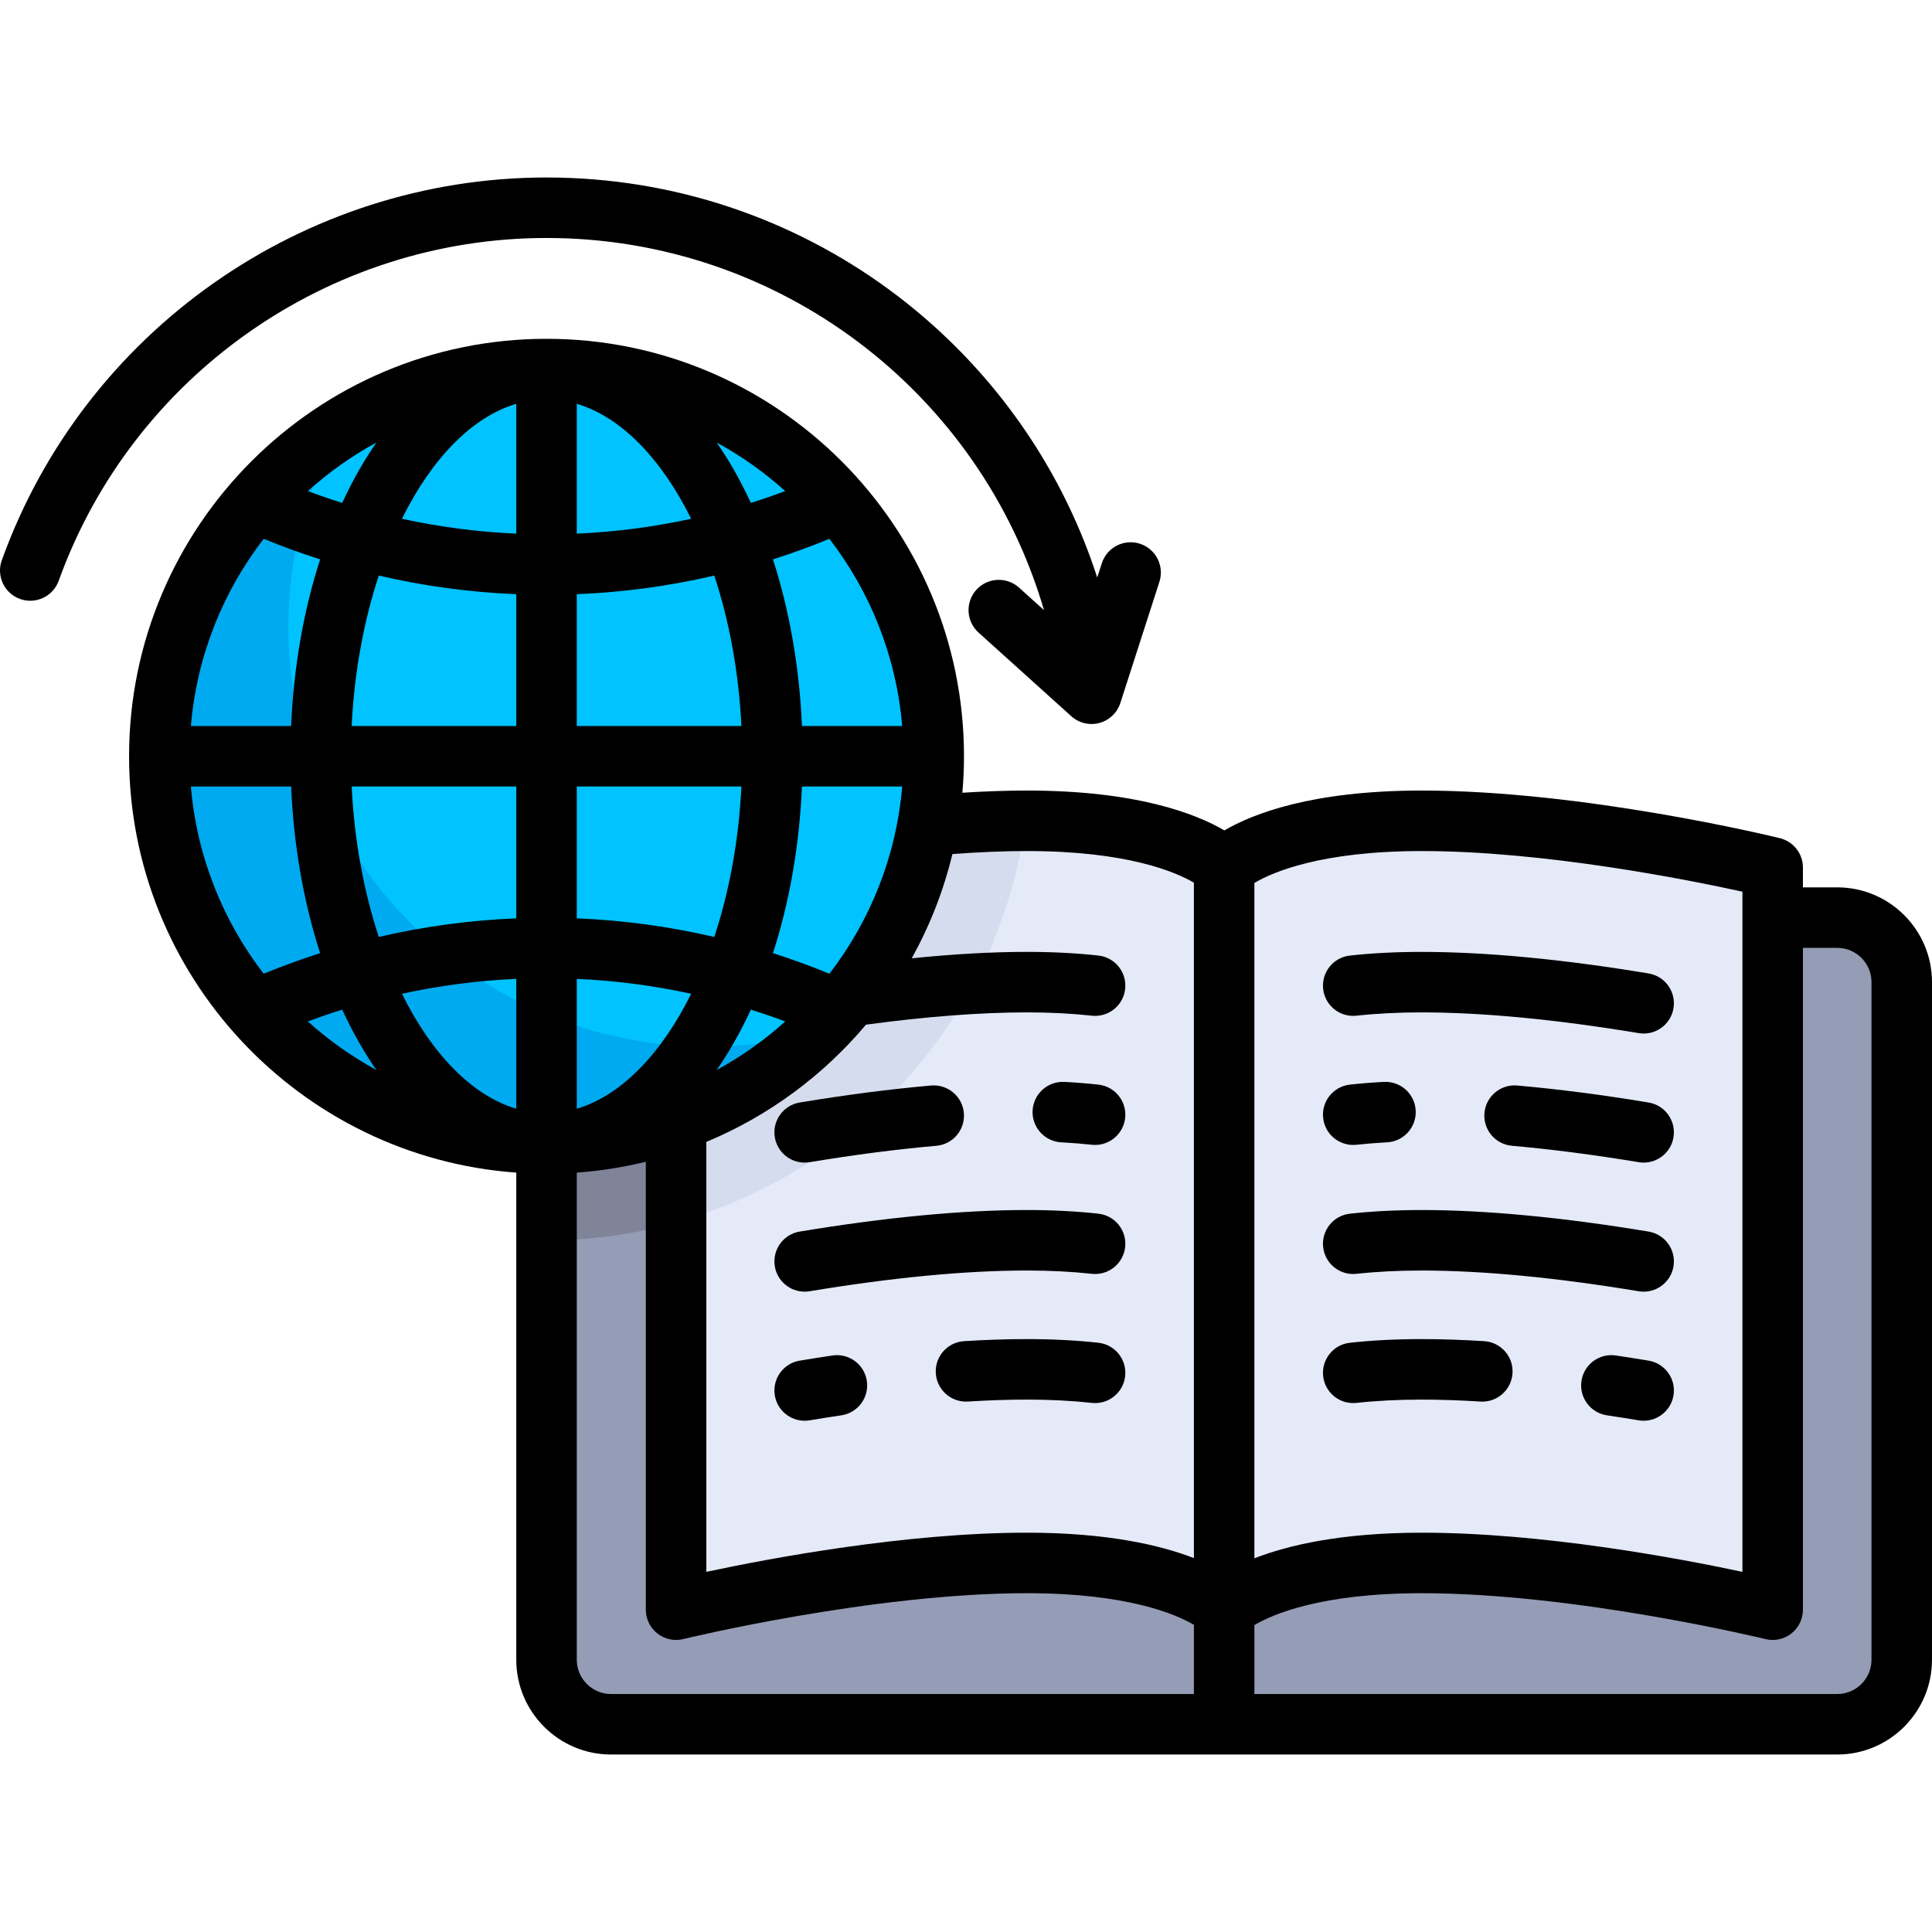
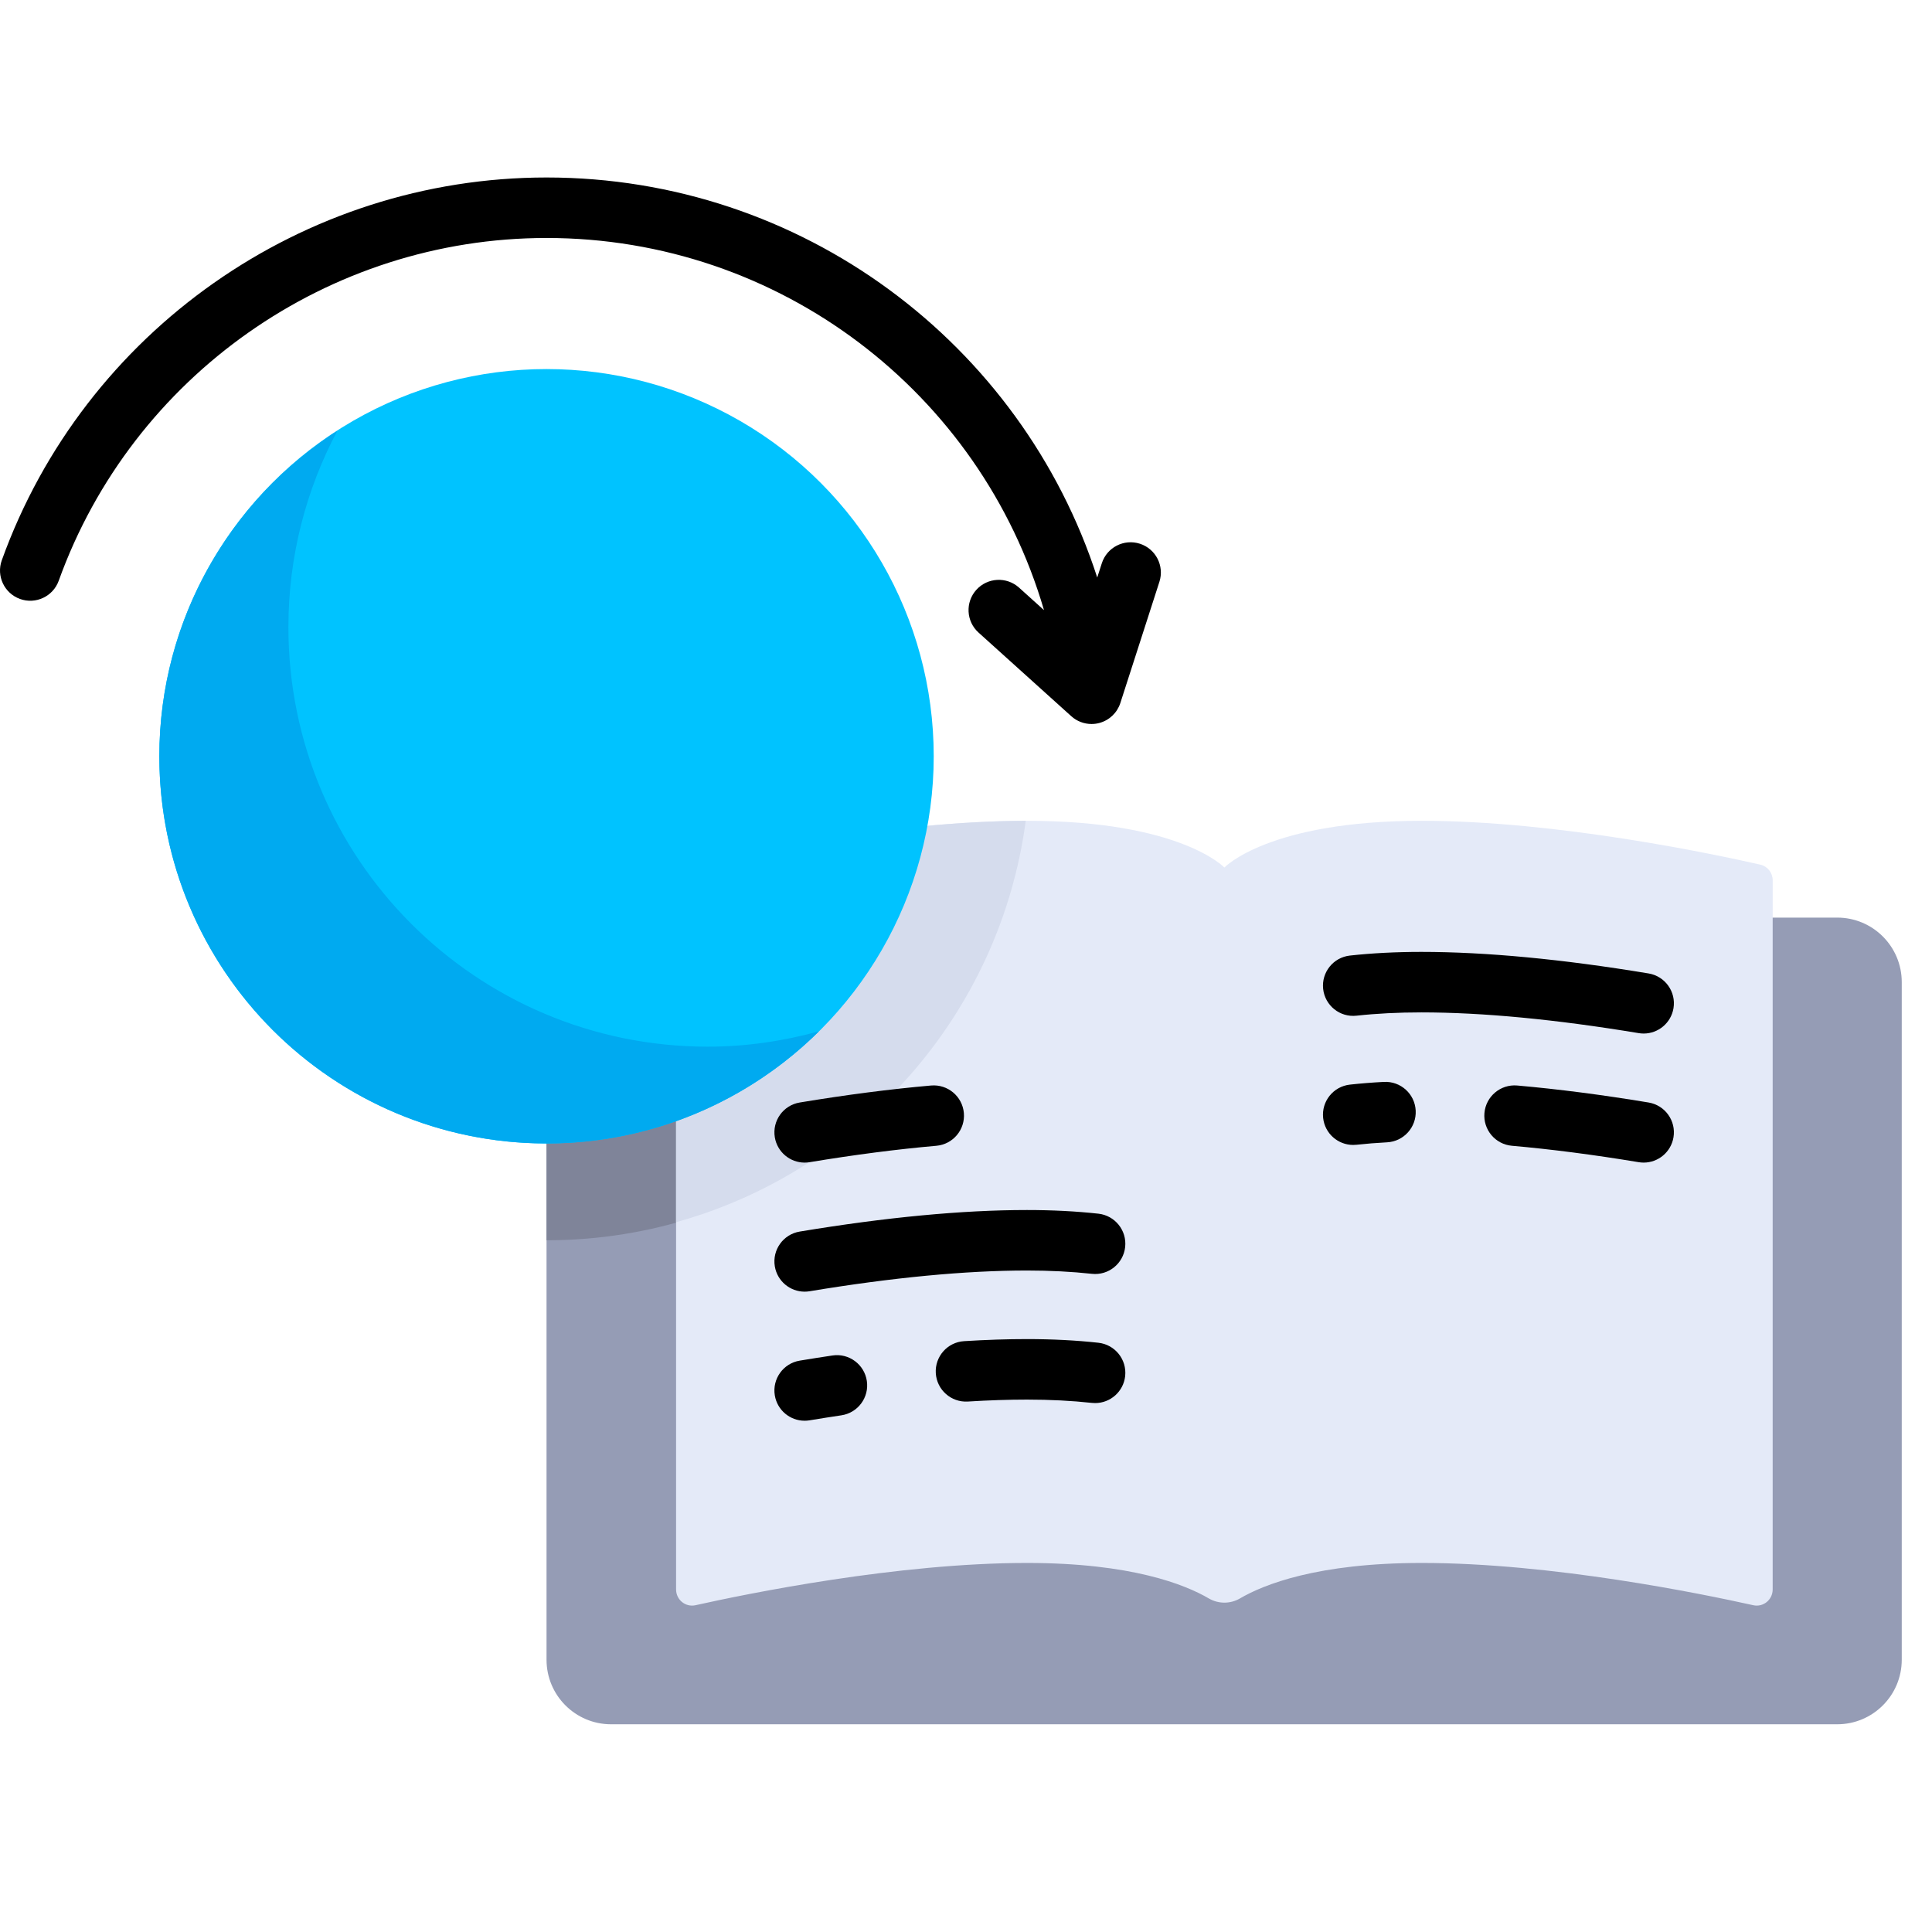
<svg xmlns="http://www.w3.org/2000/svg" height="800px" width="800px" version="1.1" id="Layer_1" viewBox="0 0 512 512" xml:space="preserve">
  <path style="fill:#959CB5;" d="M486.881,456.951H161.94c-9.446,0-17.102-7.656-17.102-17.102V260.277  c0-9.446,7.656-17.102,17.102-17.102h324.941c9.446,0,17.102,7.656,17.102,17.102v179.573  C503.983,449.294,496.327,456.951,486.881,456.951z" />
  <path style="fill:#7F8499;" d="M265.65,243.174H161.941c-9.445,0-17.102,7.656-17.102,17.102v68.409  C200.663,328.685,248.024,292.959,265.65,243.174z" />
  <path style="fill:#E4EAF8;" d="M376.784,217.521c-40.686,0-52.31,12.388-52.31,12.388s-11.624-12.388-52.31-12.388  c-36.015,0-77.875,8.922-89.723,11.623c-1.944,0.444-3.272,2.163-3.272,4.158v187.91c0,2.737,2.486,4.778,5.158,4.183  c13.922-3.103,53.532-11.198,87.838-11.198c27.686,0,41.915,5.737,48.181,9.403c2.547,1.49,5.71,1.49,8.257,0  c6.266-3.666,20.495-9.403,48.181-9.403c34.306,0,73.916,8.095,87.838,11.198c2.671,0.595,5.158-1.445,5.158-4.183v-187.91  c0-1.995-1.328-3.714-3.272-4.158C454.658,226.443,412.799,217.521,376.784,217.521z" />
  <path style="fill:#D5DCED;" d="M271.833,217.525c-35.941,0.055-77.582,8.925-89.394,11.618c-1.944,0.444-3.273,2.163-3.273,4.158  v90.598C227.968,310.355,264.986,268.767,271.833,217.525z" />
  <circle style="fill:#00C3FF;" cx="144.834" cy="200.417" r="102.613" />
  <path style="fill:#00AAF0;" d="M187.593,277.379c-61.394,0-111.164-49.769-111.164-111.164c0-18.819,4.715-36.523,12.969-52.059  c-28.351,18.26-47.173,50.034-47.173,86.263c0,56.671,45.941,102.613,102.613,102.613c28.157,0,53.649-11.357,72.19-29.719  C207.639,275.888,197.8,277.379,187.593,277.379z" />
-   <path d="M486.881,235.158h-9.086v-5.248c0-3.693-2.523-6.907-6.109-7.787c-2.103-0.515-51.989-12.619-94.904-12.619  c-29.03,0-44.738,6.127-52.31,10.565c-7.571-4.438-23.281-10.565-52.31-10.565c-5.355,0-11.094,0.198-17.122,0.58  c0.278-3.186,0.428-6.409,0.428-9.666c0-61.001-49.628-110.63-110.63-110.63s-110.63,49.628-110.63,110.63  c0,58.306,45.34,106.216,102.613,110.337v129.093c0,13.851,11.268,25.119,25.119,25.119h324.941  c13.851,0,25.119-11.268,25.119-25.119V260.275C512,246.426,500.732,235.158,486.881,235.158z M99.754,117.275  c-1.437,2.076-2.828,4.254-4.165,6.547c-1.755,3.009-3.38,6.174-4.901,9.45c-3.052-0.96-6.087-2.001-9.105-3.124  C87.095,125.18,93.188,120.848,99.754,117.275z M69.876,142.792c4.943,2.023,9.932,3.838,14.963,5.451  c-4.387,13.545-7.011,28.537-7.683,44.159h-26.57C52.152,173.831,59.106,156.77,69.876,142.792z M50.586,208.436h26.57  c0.672,15.622,3.296,30.614,7.683,44.159c-5.031,1.612-10.021,3.428-14.963,5.451C59.105,244.068,52.152,227.008,50.586,208.436z   M81.582,270.692c3.017-1.123,6.053-2.166,9.105-3.124c1.521,3.275,3.146,6.441,4.901,9.449c1.337,2.293,2.729,4.472,4.165,6.547  C93.188,279.99,87.095,275.658,81.582,270.692z M136.822,293.826c-11.835-3.52-22.477-14.66-30.309-30.471  c9.975-2.174,20.093-3.487,30.309-3.939V293.826z M136.822,243.372c-12.302,0.499-24.47,2.146-36.437,4.933  c-3.946-11.944-6.491-25.506-7.189-39.868h43.627V243.372z M136.822,192.402H93.196c0.697-14.363,3.243-27.926,7.189-39.868  c11.967,2.787,24.135,4.433,36.437,4.933V192.402z M136.822,141.422c-10.216-0.452-20.336-1.766-30.309-3.939  c7.834-15.811,18.476-26.951,30.309-30.471V141.422z M239.092,192.402h-26.57c-0.672-15.621-3.296-30.613-7.683-44.158  c5.031-1.612,10.021-3.428,14.963-5.451C230.572,156.771,237.525,173.831,239.092,192.402z M204.84,252.591  c4.386-13.544,7.01-28.535,7.682-44.156h26.57c-1.566,18.571-8.518,35.628-19.287,49.606  C214.863,256.018,209.871,254.203,204.84,252.591z M208.097,270.691c-5.512,4.967-11.608,9.299-18.173,12.874  c1.437-2.076,2.828-4.254,4.165-6.548c1.755-3.009,3.381-6.175,4.902-9.451C202.043,268.525,205.078,269.566,208.097,270.691z   M208.095,130.147c-3.017,1.123-6.053,2.166-9.105,3.124c-1.521-3.276-3.146-6.441-4.901-9.45c-1.337-2.293-2.729-4.472-4.165-6.548  C196.488,120.848,202.582,125.18,208.095,130.147z M152.856,107.012c11.834,3.52,22.477,14.659,30.309,30.47  c-9.975,2.174-20.093,3.488-30.309,3.94V107.012z M152.856,157.466c12.302-0.499,24.47-2.146,36.437-4.932  c3.946,11.944,6.491,25.506,7.188,39.868h-43.627v-34.936H152.856z M152.856,208.436h43.627  c-0.697,14.363-3.242,27.925-7.188,39.867c-11.968-2.787-24.138-4.432-36.438-4.932V208.436z M152.856,259.416  c10.216,0.452,20.334,1.768,30.308,3.942c-7.833,15.81-18.475,26.949-30.308,30.469V259.416z M316.395,448.935H161.941  c-5.01,0-9.086-4.076-9.086-9.086V310.756c6.256-0.45,12.368-1.426,18.295-2.877v118.706c0,2.462,1.132,4.788,3.069,6.307  c1.937,1.519,4.463,2.066,6.857,1.479c0.496-0.122,50.089-12.159,91.088-12.159c26.534,0,39.378,5.533,44.232,8.382v18.34H316.395z   M272.164,406.179c-32.032,0-67.949,6.744-84.98,10.378v-113.94c16.493-6.859,30.978-17.598,42.317-31.072  c15.939-2.15,30.294-3.253,42.662-3.253c6.101,0,11.88,0.294,17.173,0.874c4.405,0.49,8.361-2.694,8.843-7.094  c0.483-4.402-2.694-8.361-7.094-8.843c-5.872-0.645-12.238-0.971-18.921-0.971c-9.235,0-19.476,0.58-30.546,1.704  c4.764-8.578,8.421-17.849,10.776-27.624c7.045-0.53,13.683-0.802,19.769-0.802c26.54,0,39.38,5.535,44.232,8.383v178.991  C307.381,409.431,293.309,406.179,272.164,406.179z M461.762,236.303v180.255c-17.031-3.634-52.947-10.378-84.978-10.378  c-21.244,0-35.348,3.281-44.355,6.781V233.995c4.75-2.825,17.577-8.457,44.355-8.457  C409.258,225.538,447.202,233.109,461.762,236.303z M495.967,439.849c0,5.01-4.076,9.086-9.086,9.086H332.427V430.67  c4.752-2.825,17.581-8.457,44.355-8.457c40.947,0,90.591,12.037,91.088,12.159c2.391,0.587,4.919,0.041,6.856-1.48  c1.937-1.519,3.068-3.845,3.068-6.306V251.191h9.086c5.01,0,9.086,4.076,9.086,9.086v179.573H495.967z" />
  <path d="M291.084,355.843c-5.872-0.645-12.238-0.971-18.921-0.971c-5.224,0-10.83,0.184-16.665,0.547  c-4.419,0.275-7.778,4.079-7.504,8.499c0.275,4.42,4.09,7.781,8.499,7.504c5.505-0.342,10.778-0.515,15.671-0.515  c6.101,0,11.88,0.294,17.173,0.874c0.297,0.033,0.592,0.048,0.884,0.048c4.035,0,7.509-3.039,7.959-7.143  C298.661,360.286,295.486,356.325,291.084,355.843z" />
  <path d="M220.61,359.217c-2.831,0.422-5.751,0.882-8.678,1.367c-4.367,0.724-7.322,4.852-6.597,9.219  c0.65,3.924,4.048,6.706,7.899,6.706c0.436,0,0.878-0.035,1.321-0.109c2.71-0.449,5.524-0.895,8.419-1.327  c4.379-0.652,7.4-4.731,6.748-9.11S224.989,358.557,220.61,359.217z" />
  <path d="M291.084,321.639c-5.872-0.645-12.238-0.971-18.921-0.971c-17.127,0-37.392,1.921-60.233,5.711  c-4.367,0.725-7.321,4.853-6.596,9.22c0.651,3.924,4.049,6.705,7.899,6.705c0.436,0,0.878-0.035,1.321-0.109  c21.975-3.646,41.357-5.495,57.609-5.495c6.101,0,11.88,0.294,17.173,0.874c4.405,0.49,8.361-2.694,8.843-7.094  C298.661,326.081,295.486,322.121,291.084,321.639z" />
-   <path d="M291.084,287.435c-2.889-0.317-5.919-0.559-9.009-0.72c-4.404-0.236-8.193,3.166-8.423,7.589  c-0.231,4.421,3.167,8.193,7.589,8.423c2.784,0.145,5.508,0.362,8.094,0.646c0.297,0.033,0.592,0.048,0.884,0.048  c4.035,0,7.509-3.039,7.959-7.143C298.661,291.877,295.486,287.918,291.084,287.435z" />
  <path d="M213.233,308.102c0.436,0,0.878-0.035,1.322-0.109c11.871-1.97,23.176-3.433,33.597-4.349  c4.41-0.388,7.671-4.278,7.283-8.688c-0.388-4.41-4.276-7.662-8.688-7.283c-10.828,0.952-22.542,2.468-34.816,4.504  c-4.367,0.725-7.321,4.853-6.596,9.22C205.986,305.319,209.383,308.102,213.233,308.102z" />
-   <path d="M358.605,371.83c0.292,0,0.587-0.016,0.884-0.048c5.293-0.58,11.07-0.874,17.173-0.874c4.892,0,10.165,0.174,15.67,0.515  c4.408,0.292,8.223-3.085,8.499-7.504s-3.085-8.224-7.504-8.499c-5.835-0.363-11.442-0.547-16.665-0.547  c-6.684,0-13.049,0.327-18.921,0.971c-4.401,0.483-7.577,4.441-7.094,8.843C351.096,368.791,354.569,371.83,358.605,371.83z" />
-   <path d="M436.894,360.584c-2.929-0.485-5.849-0.946-8.679-1.367c-4.379-0.656-8.458,2.369-9.11,6.748  c-0.652,4.379,2.369,8.458,6.748,9.11c2.895,0.432,5.709,0.876,8.419,1.326c0.444,0.074,0.885,0.109,1.321,0.109  c3.851,0,7.248-2.782,7.899-6.706C444.215,365.436,441.261,361.308,436.894,360.584z" />
-   <path d="M359.489,337.576c5.293-0.58,11.07-0.874,17.173-0.874c16.25,0,35.631,1.848,57.609,5.495  c0.445,0.074,0.886,0.109,1.322,0.109c3.85,0,7.248-2.782,7.899-6.705c0.725-4.367-2.229-8.496-6.596-9.22  c-22.841-3.789-43.106-5.711-60.233-5.711c-6.684,0-13.049,0.327-18.921,0.971c-4.401,0.483-7.577,4.441-7.094,8.843  C351.13,334.884,355.084,338.067,359.489,337.576z" />
  <path d="M358.605,303.421c0.292,0,0.587-0.016,0.884-0.048c2.587-0.283,5.309-0.501,8.094-0.646c4.422-0.23,7.819-4.002,7.589-8.423  c-0.231-4.422-3.994-7.814-8.423-7.589c-3.088,0.16-6.118,0.403-9.008,0.72c-4.401,0.483-7.577,4.441-7.094,8.843  C351.096,300.382,354.569,303.421,358.605,303.421z" />
  <path d="M436.895,292.175c-12.274-2.036-23.988-3.552-34.817-4.504c-4.401-0.388-8.301,2.873-8.688,7.283  c-0.387,4.41,2.873,8.301,7.283,8.688c10.422,0.916,21.726,2.38,33.597,4.349c0.445,0.074,0.886,0.109,1.322,0.109  c3.85,0,7.248-2.782,7.899-6.705C444.215,297.028,441.262,292.9,436.895,292.175z" />
  <path d="M359.489,269.168c5.293-0.58,11.07-0.874,17.173-0.874c16.252,0,35.633,1.848,57.609,5.495  c0.445,0.074,0.886,0.109,1.322,0.109c3.85,0,7.247-2.782,7.899-6.705c0.725-4.367-2.229-8.496-6.596-9.22  c-22.839-3.789-43.104-5.711-60.233-5.711c-6.684,0-13.049,0.327-18.921,0.971c-4.401,0.483-7.577,4.441-7.094,8.843  C351.13,266.475,355.084,269.659,359.489,269.168z" />
  <path d="M144.839,63.067c61.852,0,115.011,41.064,131.827,98.621l-6.607-5.959c-3.289-2.965-8.358-2.703-11.323,0.585  c-2.965,3.288-2.703,8.358,0.585,11.323l24.582,22.168c1.491,1.345,3.41,2.063,5.369,2.063c0.694,0,1.394-0.09,2.081-0.275  c2.626-0.705,4.715-2.695,5.549-5.282l10.353-32.129c1.359-4.214-0.958-8.731-5.171-10.089c-4.216-1.356-8.731,0.958-10.089,5.171  l-1.217,3.78c-20.078-62.104-78.36-106.01-145.938-106.01c-64.513,0-122.527,40.765-144.364,101.439  c-1.499,4.165,0.663,8.758,4.829,10.258c4.164,1.496,8.757-0.663,10.258-4.829C35.115,99.571,87.067,63.067,144.839,63.067z" />
</svg>